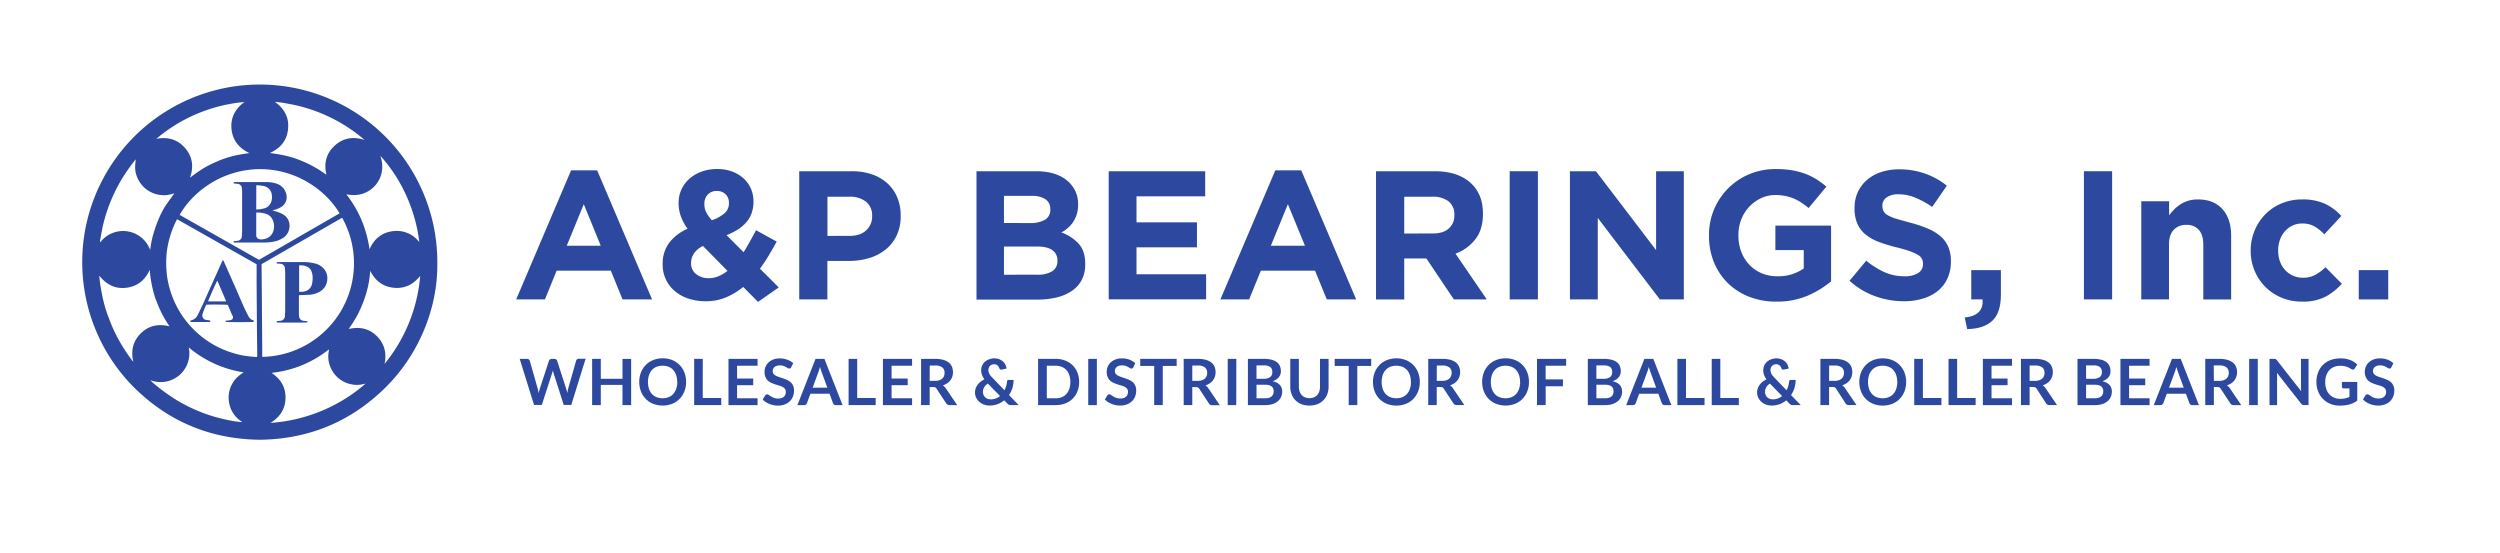
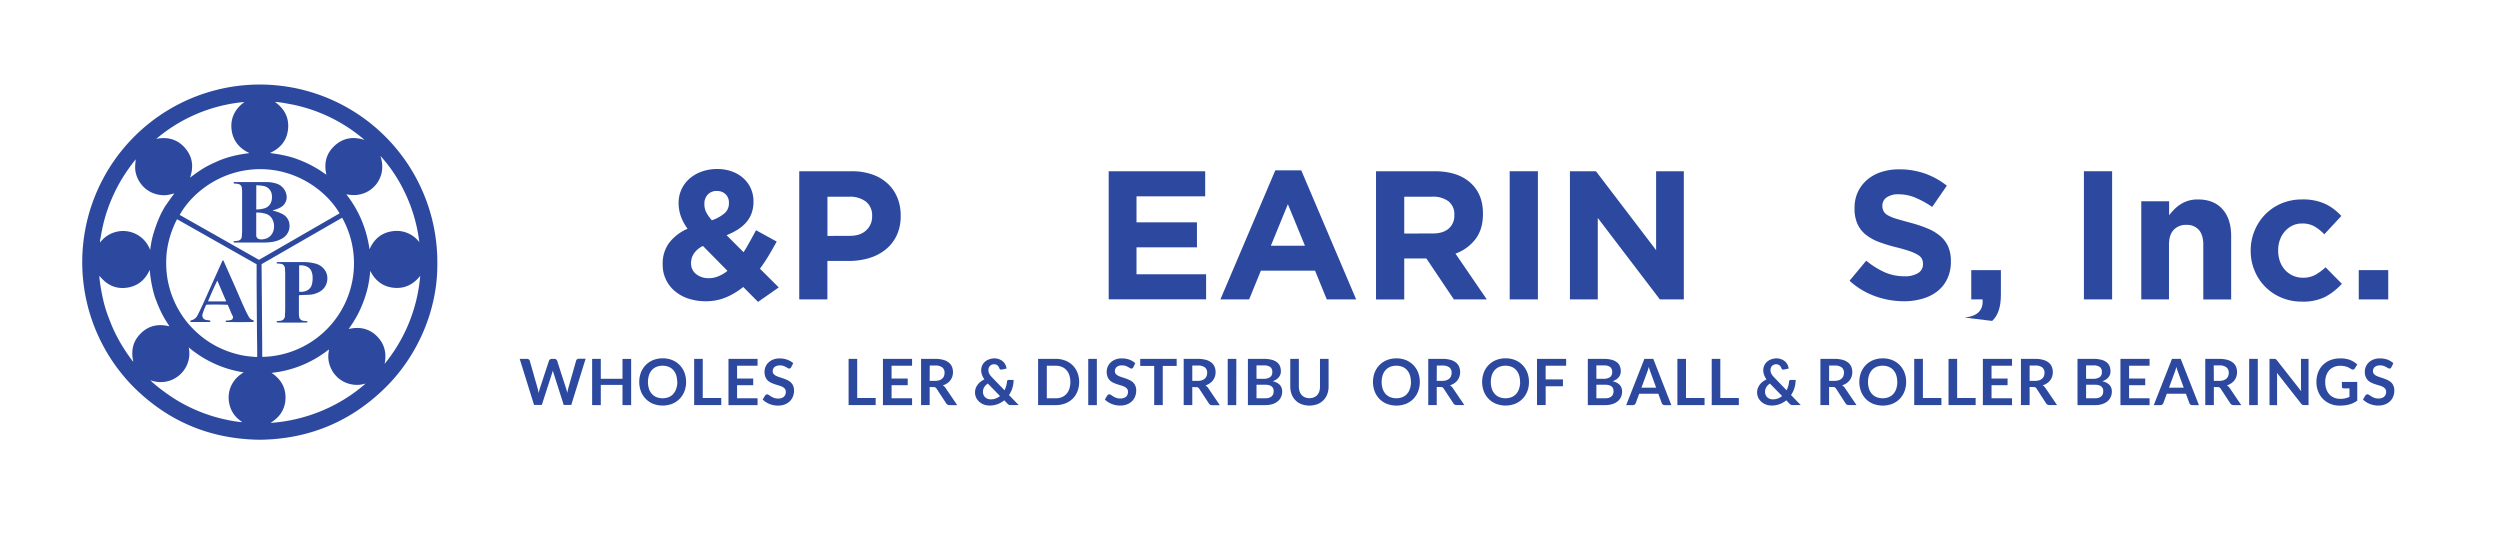
<svg xmlns="http://www.w3.org/2000/svg" id="Layer_1" data-name="Layer 1" viewBox="0 0 1122 248">
  <defs>
    <style>.cls-1{fill:#2c499f;}</style>
  </defs>
  <title>Artboard 1</title>
  <path class="cls-1" d="M196.27,118.77c.09,20-8.52,40.61-23.32,55.2-15.61,15.38-34.45,23.12-56.36,23.39-21.91-.27-40.77-8-56.36-23.4A79.61,79.61,0,0,1,46.33,80.08,79.73,79.73,0,0,1,116.6,37.94a79.72,79.72,0,0,1,79.67,80.83m-81.12-.18L79.47,98.39l-.3.55a43.38,43.38,0,0,0-3.63,10.17,35.85,35.85,0,0,0-.87,6.13,45.06,45.06,0,0,0,.38,9.19,42.34,42.34,0,0,0,6,16.11,40.36,40.36,0,0,0,4.45,5.85,47.12,47.12,0,0,0,3.79,3.68,41.46,41.46,0,0,0,8.34,5.59,43.39,43.39,0,0,0,9.14,3.38,34.09,34.09,0,0,0,5.12.9c.85.08,1.7.18,2.55.24a1.48,1.48,0,0,0,1-.09c0-.26,0-.52,0-.78,0-3.43-.08-6.86-.11-10.29q-.09-10.94-.16-21.88c0-2.6,0-5.2,0-7.79,0-.23,0-.47,0-.75m38.4-20.89L117.4,118.55c0,.32,0,.58,0,.84q.06,7,.12,13.94.09,11.26.17,22.52c0,1.26,0,2.53,0,3.79a5.18,5.18,0,0,0,.06.53A42,42,0,0,0,153.54,97.7m-1.15-1.95c-5.72-9.81-18.79-19.8-35.55-19.84-17,0-30.38,10.13-36.2,20.54l35.6,20.16L152.4,95.75m-30.49,71.62c4.11,2.77,6.34,6.45,6.23,11.33s-2.52,8.5-6.75,11.1a72.7,72.7,0,0,0,22.28-5.13A71.69,71.69,0,0,0,164,172.23l-.34,0a12.19,12.19,0,0,1-5.58.32,12.61,12.61,0,0,1-9.57-7.33,12.28,12.28,0,0,1-.91-7.79,3.44,3.44,0,0,0,0-.6,50.33,50.33,0,0,1-12,7.05,49.71,49.71,0,0,1-13.64,3.45M109.66,45.78A70.76,70.76,0,0,0,70.14,62.32c5-1,9.45.15,12.87,4.06s4,8.41,2.28,13.34c1.05-.77,2-1.51,3-2.2s2-1.36,3.05-2,2.16-1.21,3.26-1.76,2.19-1,3.31-1.51,2.25-.9,3.4-1.28,2.31-.71,3.49-1,2.41-.53,3.62-.74,2.35-.36,3.53-.53C107.3,66.56,104.44,63,103.91,58s1.57-9.16,5.75-12.18M67.49,170.63c1.65,1.91,7.69,6.5,12.4,9.31a72.17,72.17,0,0,0,13.93,6.33c6.08,2.06,13.38,3.26,14.93,3.16a14.21,14.21,0,0,1-2.95-2.48,12.44,12.44,0,0,1-2.08-3.22,13.77,13.77,0,0,1-1-3.68,12.57,12.57,0,0,1,.08-3.83,11.81,11.81,0,0,1,1.23-3.63,13.76,13.76,0,0,1,2.25-3.11,17.74,17.74,0,0,1,3.1-2.36A50,50,0,0,1,84.7,155.91a12.87,12.87,0,0,1-17.2,14.72m89.06-23c4.86-1.1,9.12-.2,12.58,3.24s4.46,7.69,3.45,12.46a71.85,71.85,0,0,0,16-39.53c-3,3.81-6.9,5.83-11.8,5.36s-8.36-3.1-10.63-7.61a54.93,54.93,0,0,1-1,7,50.24,50.24,0,0,1-2,6.69,51.65,51.65,0,0,1-2.86,6.37,57.78,57.78,0,0,1-3.8,6m-10-69.18c-1.2-5.08-.15-9.55,3.74-13.09s8.46-4.15,13.4-2.51c-.84-.73-1.68-1.42-2.54-2.1s-1.77-1.37-2.68-2a70.25,70.25,0,0,0-12.63-7.18,71.75,71.75,0,0,0-12.61-4.21c-1.92-.45-3.86-.78-5.8-1.13-1.05-.19-2.12-.3-3.17-.43a1,1,0,0,0-.69.06c4.17,3,6.28,7,5.76,12.1s-3.38,8.57-8.14,10.72c1.64.25,3.14.44,4.61.72s3,.62,4.43,1,2.9.91,4.31,1.46,2.81,1.16,4.17,1.83,2.69,1.42,4,2.21,2.54,1.67,3.84,2.53m19.39,33.36c2-4.52,5.4-7.37,10.29-8a12.68,12.68,0,0,1,12,4.9,70.89,70.89,0,0,0-7.46-24.24,66.34,66.34,0,0,0-10-14.47,16.57,16.57,0,0,1,.81,3.95,13.5,13.5,0,0,1-.34,4,12.73,12.73,0,0,1-1.6,3.72,12.59,12.59,0,0,1-2.63,3,12.81,12.81,0,0,1-3.49,2.05,13.71,13.71,0,0,1-3.95.86,18.69,18.69,0,0,1-4.11-.34,49.63,49.63,0,0,1,6.87,11.64,53,53,0,0,1,3.54,12.93m-98.48.61c.22-1.36.4-2.67.66-4s.59-2.64,1-3.94.8-2.54,1.26-3.78,1-2.52,1.55-3.75,1.18-2.39,1.84-3.55S75.16,91.1,75.92,90s1.54-2.13,2.33-3.21c-1.07.26-2.07.56-3.09.72a11.78,11.78,0,0,1-3.13,0,13.08,13.08,0,0,1-3-.71,12.6,12.6,0,0,1-5.09-3.45,13.42,13.42,0,0,1-1.8-2.57A13.09,13.09,0,0,1,61,77.87a10.85,10.85,0,0,1-.34-3.11c0-1,.15-2,.25-3.25l-.44.55a81.3,81.3,0,0,0-5,7A72.39,72.39,0,0,0,50.15,89.2a70.93,70.93,0,0,0-3.85,11.61c-.49,2.1-.86,4.23-1.24,6.36a3.26,3.26,0,0,0-.11,1.62,12.91,12.91,0,0,1,22.51,3.62M44.63,123.7a9.72,9.72,0,0,0,0,1.12c.17,1.34.32,2.69.55,4,.32,1.87.66,3.74,1.09,5.58a58,58,0,0,0,2.34,7.76c.73,1.91,1.46,3.82,2.31,5.67a68.42,68.42,0,0,0,4.25,7.91A74.67,74.67,0,0,0,59.49,162a2.66,2.66,0,0,0,.33.28c-1.14-5-.13-9.26,3.46-12.75s7.95-4.29,12.78-3.07c-.52-.81-1-1.56-1.49-2.33s-.93-1.55-1.36-2.34-.82-1.56-1.19-2.35-.75-1.65-1.09-2.48-.66-1.68-1-2.53-.59-1.71-.84-2.57-.46-1.74-.66-2.62-.36-1.72-.52-2.58-.28-1.78-.42-2.67-.11-1.78-.3-2.83c-2.16,4.67-5.63,7.42-10.59,8s-8.91-1.48-12-5.43" />
  <path class="cls-1" d="M94.36,143.89v.63H85.46v-.61c.47-.18.95-.32,1.39-.53a4.27,4.27,0,0,0,1.9-2.07q1.15-2.25,2.21-4.55c1.16-2.53,2.27-5.07,3.41-7.61l5.2-11.58c.11-.24.23-.47.32-.67.33-.1.42.09.51.3l1.06,2.41,4,9c1.53,3.48,3,7,4.6,10.44.45,1,1,2,1.53,3a3.21,3.21,0,0,0,2,1.67,1.78,1.78,0,0,1,.27.14v.61c-.57.12-11.78.14-12.56,0l0-.53a1,1,0,0,1,.23-.07,5.91,5.91,0,0,0,2-.24,1.21,1.21,0,0,0,.95-1.68A6.37,6.37,0,0,0,104,141c-.59-1.4-1.18-2.8-1.76-4.17-.58-.15-8.1-.2-9.68-.07-.28.61-.59,1.24-.85,1.9a19.1,19.1,0,0,0-.79,2.28,2,2,0,0,0,1.69,2.66c.35.07.71.09,1.06.15l.7.11m7.17-8.58-4-9.33c-.4.54-4,8.64-4.16,9.33Z" />
  <path class="cls-1" d="M124.2,118.28v-.61c.2,0,.38-.05.56-.05,3.67,0,7.34,0,11,0a21.18,21.18,0,0,1,5.79.67,7.46,7.46,0,0,1,4.56,3.42,6.34,6.34,0,0,1,.79,3.56,6.83,6.83,0,0,1-1.26,3.72,6.64,6.64,0,0,1-2.48,2.1,10.48,10.48,0,0,1-4.43,1.2l-3.78.15-.74,0a5.68,5.68,0,0,0-.06.6c0,2.55,0,5.1,0,7.65a11.39,11.39,0,0,0,.14,1.63,2.19,2.19,0,0,0,2,1.68l1.66.17v.53c-.55.11-12.71.15-13.71,0l-.07-.52a.9.9,0,0,1,.22-.09c.52,0,1-.08,1.56-.14a2.19,2.19,0,0,0,1.93-2c0-1,.11-2.09.11-3.14q0-7.86,0-15.72c0-.9-.06-1.81-.12-2.71a2.08,2.08,0,0,0-2-2c-.51-.08-1-.09-1.62-.13m10,.9v.7q0,5.49,0,11s0,0,0,.06l0,0a6,6,0,0,0,2.67-.2,4.25,4.25,0,0,0,3.11-3.28,11.89,11.89,0,0,0,.27-3.18,7.14,7.14,0,0,0-.47-2.36,3.79,3.79,0,0,0-1.63-2,6.43,6.43,0,0,0-4.08-.75" />
  <path class="cls-1" d="M104.9,108.83c0-.25,0-.4,0-.63.27,0,.53,0,.78,0A9.78,9.78,0,0,0,107,108a2.06,2.06,0,0,0,1.54-1.77c0-.83.12-1.66.12-2.49q0-8.86,0-17.73a13.81,13.81,0,0,0-.14-1.78,2,2,0,0,0-1.77-1.7c-.61-.09-1.22-.13-1.87-.19v-.55s.09-.07.12-.07l1.14,0c4.41,0,8.82,0,13.22,0a15.09,15.09,0,0,1,4.64.65,6.55,6.55,0,0,1,4.49,4.76,5.22,5.22,0,0,1-2.68,6,12,12,0,0,1-2.5,1c-.29.08-.58.19-1,.35l.84.24A14.94,14.94,0,0,1,127,96.2a5.72,5.72,0,0,1,2.88,4.2,6.45,6.45,0,0,1-3.22,6.62,12.54,12.54,0,0,1-4.41,1.54,23.09,23.09,0,0,1-4,.28H104.9ZM115,95.39c0,.26,0,.43,0,.59q0,4.64,0,9.29a2.72,2.72,0,0,0,0,.5,1.75,1.75,0,0,0,1.28,1.55,4.61,4.61,0,0,0,2.12,0,5.21,5.21,0,0,0,4.37-4,6.72,6.72,0,0,0-.32-4.46,5,5,0,0,0-2.59-2.72,13.15,13.15,0,0,0-4.82-.75M115,94a12.82,12.82,0,0,0,3.87-.56,4.52,4.52,0,0,0,2.93-3.08A6.58,6.58,0,0,0,122,87.5a4.52,4.52,0,0,0-3.58-4,20.49,20.49,0,0,0-2.89-.34,2.68,2.68,0,0,0-.5,0Z" />
-   <path class="cls-1" d="M256.31,76.44H268l24.65,57.94H279.4l-5.26-12.9H249.82l-5.26,12.9h-12.9Zm13.31,33.86L262,91.64l-7.64,18.65Z" />
  <path class="cls-1" d="M333.56,128.79a31.91,31.91,0,0,1-7.68,4.64,23.16,23.16,0,0,1-9.16,1.77,24.55,24.55,0,0,1-7.64-1.15,18.07,18.07,0,0,1-6.12-3.33,15.29,15.29,0,0,1-5.55-12.12v-.16a15.42,15.42,0,0,1,2.88-9.41,20.61,20.61,0,0,1,8.3-6.37,21.89,21.89,0,0,1-3.08-5.75,17.82,17.82,0,0,1-.95-5.75V91a14.36,14.36,0,0,1,1.15-5.67,14.18,14.18,0,0,1,3.37-4.81,16.78,16.78,0,0,1,5.46-3.37A20.26,20.26,0,0,1,322,75.86,18.85,18.85,0,0,1,328.63,77a15.38,15.38,0,0,1,5.09,3.08,13.66,13.66,0,0,1,3.29,4.6,14,14,0,0,1,1.15,5.67v.16a15,15,0,0,1-.86,5.22,12.92,12.92,0,0,1-2.47,4.15,17.54,17.54,0,0,1-3.82,3.2,29.37,29.37,0,0,1-4.93,2.47l7.64,7.64q1.4-2.22,2.79-4.73t2.79-5.14l9.29,5.1q-1.65,3-3.53,6.16t-4,6L349.5,129l-9.29,6.49Zm-15.37-3.94a11,11,0,0,0,4.23-.86,17,17,0,0,0,4.07-2.42l-11-11.18a10.14,10.14,0,0,0-4.11,3.45,7.64,7.64,0,0,0-1.23,4.11v.16A6,6,0,0,0,312.4,123,8.85,8.85,0,0,0,318.19,124.84Zm1.31-26a17.42,17.42,0,0,0,5.71-3.16,5.81,5.81,0,0,0,1.93-4.48v-.16a5.12,5.12,0,0,0-1.52-3.9,5.46,5.46,0,0,0-3.9-1.44,5.34,5.34,0,0,0-4.07,1.6,5.89,5.89,0,0,0-1.52,4.23v.16a7.85,7.85,0,0,0,.78,3.49A17.2,17.2,0,0,0,319.5,98.87Z" />
  <path class="cls-1" d="M358.7,76.85h23.5a27.66,27.66,0,0,1,9.25,1.44,19.62,19.62,0,0,1,6.9,4.07,17.78,17.78,0,0,1,4.36,6.29,20.89,20.89,0,0,1,1.52,8.09v.16a20.17,20.17,0,0,1-1.81,8.79,17.94,17.94,0,0,1-5,6.33,21.54,21.54,0,0,1-7.4,3.82,31.33,31.33,0,0,1-9.08,1.27h-9.61v17.26H358.7Zm22.68,29q4.77,0,7.4-2.51a8.23,8.23,0,0,0,2.63-6.2V97a7.85,7.85,0,0,0-2.75-6.49,11.66,11.66,0,0,0-7.52-2.22h-9.78v17.59Z" />
-   <path class="cls-1" d="M438.25,76.85h26.66q9.93,0,15,5.1a13.29,13.29,0,0,1,3.94,9.78v.16a14.13,14.13,0,0,1-.61,4.36,13.57,13.57,0,0,1-1.63,3.41,13,13,0,0,1-2.37,2.67,15.92,15.92,0,0,1-2.9,2,19.41,19.41,0,0,1,7.85,5.14q2.86,3.25,2.86,9v.16a14.93,14.93,0,0,1-1.52,6.9,13.41,13.41,0,0,1-4.35,4.93,20.37,20.37,0,0,1-6.81,3,36.68,36.68,0,0,1-8.82,1H438.25Zm24,23.26a13.19,13.19,0,0,0,6.66-1.44A5,5,0,0,0,471.37,94v-.16a5.07,5.07,0,0,0-2.14-4.4,10.56,10.56,0,0,0-6.16-1.52H450.58v12.16Zm3.37,23.17a12.16,12.16,0,0,0,6.57-1.52,5.21,5.21,0,0,0,2.38-4.73v-.16a5.43,5.43,0,0,0-2.22-4.56q-2.22-1.68-7.15-1.68H450.58v12.66Z" />
  <path class="cls-1" d="M497.58,76.85h43.31V88.11H510.07V99.78h27.12V111H510.07v12.08H541.3v11.26H497.58Z" />
  <path class="cls-1" d="M572.36,76.44H584l24.65,57.94H595.46l-5.26-12.9H565.87l-5.26,12.9h-12.9Zm13.31,33.86L578,91.64l-7.64,18.65Z" />
  <path class="cls-1" d="M617.56,76.85h26.3q10.93,0,16.76,5.83,4.93,4.93,4.93,13.15V96q0,7-3.41,11.38a19.75,19.75,0,0,1-8.92,6.45l14.05,20.54H652.49L640.16,116h-9.94v18.41H617.56ZM643,104.79q4.68,0,7.19-2.22a7.51,7.51,0,0,0,2.51-5.92v-.16a7.34,7.34,0,0,0-2.63-6.16,11.62,11.62,0,0,0-7.31-2.05H630.22v16.52Z" />
  <path class="cls-1" d="M677.55,76.85h12.66v57.52H677.55Z" />
  <path class="cls-1" d="M704.59,76.85h11.67l27,35.42V76.85H755.7v57.52H744.94L717.08,97.81v36.57H704.59Z" />
-   <path class="cls-1" d="M797.2,135.36a32.82,32.82,0,0,1-12.29-2.22,28.33,28.33,0,0,1-9.53-6.16,27.84,27.84,0,0,1-6.2-9.37A31,31,0,0,1,767,105.78v-.16A29.41,29.41,0,0,1,785,78.21a30.55,30.55,0,0,1,12.08-2.34,42.4,42.4,0,0,1,7,.53A33.61,33.61,0,0,1,810,77.92a27.44,27.44,0,0,1,5.09,2.47,38.07,38.07,0,0,1,4.6,3.37l-8,9.61a32.28,32.28,0,0,0-3.29-2.47A21.6,21.6,0,0,0,805,89.09a20.18,20.18,0,0,0-3.82-1.15,23.14,23.14,0,0,0-4.52-.41A14.7,14.7,0,0,0,790.26,89,17.39,17.39,0,0,0,785,92.85a17.74,17.74,0,0,0-3.53,5.68,18.89,18.89,0,0,0-1.27,7v.16a20.24,20.24,0,0,0,1.27,7.29,17.29,17.29,0,0,0,3.62,5.81,16.46,16.46,0,0,0,5.51,3.83,17.61,17.61,0,0,0,7,1.36,19.92,19.92,0,0,0,11.92-3.48v-8.28H796.79V101.26h25v25a42.08,42.08,0,0,1-10.56,6.45A34.76,34.76,0,0,1,797.2,135.36Z" />
  <path class="cls-1" d="M854.48,135.2a38.08,38.08,0,0,1-12.9-2.26,34.13,34.13,0,0,1-11.5-6.94l7.48-9a37.58,37.58,0,0,0,8.09,5.1,21.64,21.64,0,0,0,9.08,1.89,11,11,0,0,0,6.12-1.44,4.53,4.53,0,0,0,2.18-4v-.16a5,5,0,0,0-.45-2.18,4.59,4.59,0,0,0-1.73-1.77,18.22,18.22,0,0,0-3.54-1.64q-2.27-.82-5.89-1.73a71.75,71.75,0,0,1-7.91-2.38,22.24,22.24,0,0,1-6-3.25,13.11,13.11,0,0,1-3.83-4.81,16.69,16.69,0,0,1-1.36-7.15v-.16a16.68,16.68,0,0,1,1.47-7.11,16.18,16.18,0,0,1,4.12-5.46,18.53,18.53,0,0,1,6.34-3.53A25.47,25.47,0,0,1,852.34,76,34.42,34.42,0,0,1,864,77.92a33.75,33.75,0,0,1,9.74,5.42l-6.57,9.53a41.78,41.78,0,0,0-7.56-4.15,19.33,19.33,0,0,0-7.4-1.52,9,9,0,0,0-5.55,1.44,4.37,4.37,0,0,0-1.85,3.57v.16a5.17,5.17,0,0,0,.54,2.42,4.83,4.83,0,0,0,1.94,1.85,18.2,18.2,0,0,0,3.83,1.56q2.43.74,6.14,1.73a59.16,59.16,0,0,1,7.79,2.59,21.78,21.78,0,0,1,5.77,3.45,13.18,13.18,0,0,1,3.54,4.73,16,16,0,0,1,1.2,6.49v.16A17.8,17.8,0,0,1,874,125a15.59,15.59,0,0,1-4.33,5.59A19.46,19.46,0,0,1,863,134,28.79,28.79,0,0,1,854.48,135.2Z" />
-   <path class="cls-1" d="M881.76,142.51q8.67-.91,8-8.14h-5.06V121.23H898v11.09q0,8.14-3.92,11.71t-11.2,3.66Z" />
+   <path class="cls-1" d="M881.76,142.51q8.67-.91,8-8.14h-5.06V121.23H898v11.09q0,8.14-3.92,11.71Z" />
  <path class="cls-1" d="M935.26,76.85h12.66v57.52H935.26Z" />
  <path class="cls-1" d="M961,90.33h12.49v6.3a26.86,26.86,0,0,1,2.34-2.69,16.32,16.32,0,0,1,2.84-2.28,14.06,14.06,0,0,1,3.45-1.57,14.56,14.56,0,0,1,4.27-.58q7.15,0,11.05,4.36t3.9,12v28.52H988.84V109.86q0-4.43-2-6.68a7,7,0,0,0-5.59-2.25,7.42,7.42,0,0,0-5.71,2.25q-2.1,2.25-2.1,6.68v24.51H961Z" />
  <path class="cls-1" d="M1033,135.36a23.07,23.07,0,0,1-9.16-1.81,22.13,22.13,0,0,1-12-12.12,22.78,22.78,0,0,1-1.73-8.83v-.16a23.08,23.08,0,0,1,1.73-8.88,22.85,22.85,0,0,1,4.77-7.31,22.19,22.19,0,0,1,7.27-4.93,23.51,23.51,0,0,1,9.33-1.81,23.91,23.91,0,0,1,10.35,2,23.26,23.26,0,0,1,7.23,5.42l-7.64,8.22a20.46,20.46,0,0,0-4.4-3.53,11.06,11.06,0,0,0-5.63-1.31,9.68,9.68,0,0,0-4.31.95,10.67,10.67,0,0,0-3.37,2.59,11.78,11.78,0,0,0-2.22,3.82,13.63,13.63,0,0,0-.78,4.64v.16a14.23,14.23,0,0,0,.78,4.77,11.32,11.32,0,0,0,2.26,3.86,10.71,10.71,0,0,0,3.53,2.59,10.87,10.87,0,0,0,4.6.95,11.26,11.26,0,0,0,5.46-1.27,23.06,23.06,0,0,0,4.64-3.41l7.31,7.4a28.11,28.11,0,0,1-7.31,5.79A22.09,22.09,0,0,1,1033,135.36Z" />
  <path class="cls-1" d="M1058.61,121.23h13.23v13.15h-13.23Z" />
  <path class="cls-1" d="M233.24,161.06h3.24a1.42,1.42,0,0,1,.84.24,1.14,1.14,0,0,1,.45.64l3.53,12.41q.13.46.24,1t.21,1.14q.11-.6.25-1.14t.29-1l4.07-12.41a1.36,1.36,0,0,1,.45-.6,1.27,1.27,0,0,1,.83-.27h1.13a1.39,1.39,0,0,1,.83.24,1.22,1.22,0,0,1,.46.64l4,12.41a16.57,16.57,0,0,1,.54,2c.07-.37.14-.73.21-1.08s.15-.67.22-1l3.53-12.41a1.16,1.16,0,0,1,.44-.62,1.34,1.34,0,0,1,.83-.26h3l-6.44,20.74H253l-4.53-14.17-.18-.59q-.09-.32-.18-.67-.09.36-.18.67l-.18.59-4.58,14.17h-3.49Z" />
  <path class="cls-1" d="M283.26,181.81h-3.89v-9.07h-9.73v9.07h-3.89V161.06h3.89V170h9.73v-8.92h3.89Z" />
  <path class="cls-1" d="M307.92,171.44a11.5,11.5,0,0,1-.76,4.22A10,10,0,0,1,305,179a9.68,9.68,0,0,1-3.31,2.22,12,12,0,0,1-8.59,0A9.73,9.73,0,0,1,289.8,179a9.94,9.94,0,0,1-2.15-3.36,12.12,12.12,0,0,1,0-8.45,9.94,9.94,0,0,1,2.15-3.36,9.73,9.73,0,0,1,3.33-2.22,11.24,11.24,0,0,1,4.3-.8,11.08,11.08,0,0,1,4.29.8,9.82,9.82,0,0,1,3.31,2.22,9.94,9.94,0,0,1,2.14,3.36A11.5,11.5,0,0,1,307.92,171.44Zm-4,0a9.66,9.66,0,0,0-.45-3.06,6.48,6.48,0,0,0-1.3-2.3,5.59,5.59,0,0,0-2.06-1.45,7.71,7.71,0,0,0-5.47,0,5.64,5.64,0,0,0-2.07,1.45,6.49,6.49,0,0,0-1.31,2.3,10.45,10.45,0,0,0,0,6.13,6.42,6.42,0,0,0,1.31,2.29,5.66,5.66,0,0,0,2.07,1.44,7.71,7.71,0,0,0,5.47,0,5.61,5.61,0,0,0,2.06-1.44,6.41,6.41,0,0,0,1.3-2.29A9.66,9.66,0,0,0,304,171.44Z" />
  <path class="cls-1" d="M315.39,178.62h8.31v3.18H311.54V161.06h3.86Z" />
  <path class="cls-1" d="M340,161.06v3.07h-9.2v5.75h7.24v3h-7.24v5.87H340v3.08H326.94V161.06Z" />
  <path class="cls-1" d="M355.06,164.84a1.07,1.07,0,0,1-.37.44.92.92,0,0,1-.5.13,1.26,1.26,0,0,1-.65-.22l-.85-.49a6.94,6.94,0,0,0-1.14-.5A4.79,4.79,0,0,0,350,164a4.54,4.54,0,0,0-1.4.19,3,3,0,0,0-1,.54,2.15,2.15,0,0,0-.61.83,2.71,2.71,0,0,0-.2,1.05,1.83,1.83,0,0,0,.41,1.22,3.42,3.42,0,0,0,1.08.83,10.06,10.06,0,0,0,1.54.62l1.76.58a16.82,16.82,0,0,1,1.76.72,6.09,6.09,0,0,1,1.53,1,4.67,4.67,0,0,1,1.08,1.53,5.3,5.3,0,0,1,.41,2.2,7.15,7.15,0,0,1-.48,2.63,6.06,6.06,0,0,1-1.41,2.14,6.61,6.61,0,0,1-2.26,1.43,8.32,8.32,0,0,1-3.06.52,9.87,9.87,0,0,1-2-.19,10.24,10.24,0,0,1-1.84-.55,9.55,9.55,0,0,1-1.65-.86,8.12,8.12,0,0,1-1.37-1.12l1.12-1.85a1.42,1.42,0,0,1,.38-.34.93.93,0,0,1,.49-.14,1.37,1.37,0,0,1,.77.29q.42.29,1,.65a7.48,7.48,0,0,0,1.33.65,5.15,5.15,0,0,0,1.84.29,3.78,3.78,0,0,0,2.55-.78,2.81,2.81,0,0,0,.9-2.25,2.08,2.08,0,0,0-.41-1.33,3.3,3.3,0,0,0-1.08-.87,8.11,8.11,0,0,0-1.53-.6q-.86-.24-1.75-.53a15.12,15.12,0,0,1-1.75-.69,5.67,5.67,0,0,1-1.54-1,4.77,4.77,0,0,1-1.08-1.61,6.15,6.15,0,0,1-.41-2.39,5.71,5.71,0,0,1,1.77-4.12,6.53,6.53,0,0,1,2.13-1.33,7.77,7.77,0,0,1,2.88-.5,9.67,9.67,0,0,1,3.39.57A7.65,7.65,0,0,1,356,163Z" />
-   <path class="cls-1" d="M378.14,181.81h-3a1.3,1.3,0,0,1-.82-.25,1.42,1.42,0,0,1-.47-.62l-1.55-4.23h-8.59l-1.55,4.23a1.36,1.36,0,0,1-.45.6,1.27,1.27,0,0,1-.83.27h-3L366,161.06H370ZM364.71,174h6.61l-2.52-6.9q-.17-.46-.38-1.08t-.41-1.36c-.13.49-.27.94-.39,1.36s-.26.79-.38,1.1Z" />
  <path class="cls-1" d="M384.71,178.62H393v3.18H380.85V161.06h3.86Z" />
  <path class="cls-1" d="M409.34,161.06v3.07h-9.2v5.75h7.24v3h-7.24v5.87h9.2v3.08H396.26V161.06Z" />
  <path class="cls-1" d="M417.24,173.7v8.1h-3.86V161.06h6.33a13.24,13.24,0,0,1,3.64.44,7,7,0,0,1,2.48,1.23,4.74,4.74,0,0,1,1.42,1.89,6.6,6.6,0,0,1,.14,4.4,5.72,5.72,0,0,1-.89,1.69,6,6,0,0,1-1.43,1.33,7.55,7.55,0,0,1-1.94.92,3.82,3.82,0,0,1,1.26,1.19l5.19,7.66h-3.47a1.68,1.68,0,0,1-.85-.2,1.74,1.74,0,0,1-.6-.57l-4.36-6.64a1.53,1.53,0,0,0-.54-.53,1.88,1.88,0,0,0-.87-.16Zm0-2.77h2.41a6,6,0,0,0,1.9-.27,3.68,3.68,0,0,0,1.33-.75,3,3,0,0,0,.78-1.14,3.94,3.94,0,0,0,.26-1.45,3,3,0,0,0-1-2.42,5,5,0,0,0-3.18-.85h-2.47Z" />
  <path class="cls-1" d="M446.15,160.83a6.19,6.19,0,0,1,2.26.39,5.43,5.43,0,0,1,1.71,1,4.92,4.92,0,0,1,1.12,1.48,4.74,4.74,0,0,1,.48,1.72l-2.25.47h-.19a.74.74,0,0,1-.44-.14.91.91,0,0,1-.31-.42,3.82,3.82,0,0,0-.33-.71,2.44,2.44,0,0,0-.49-.59,2.27,2.27,0,0,0-.67-.4,2.44,2.44,0,0,0-.89-.15,2.65,2.65,0,0,0-1.08.21,2.42,2.42,0,0,0-.8.56,2.4,2.4,0,0,0-.5.82,2.81,2.81,0,0,0-.17,1,3.65,3.65,0,0,0,.09.83,3.61,3.61,0,0,0,.29.8,5.2,5.2,0,0,0,.52.82,10.26,10.26,0,0,0,.8.91l5.51,5.72a10.08,10.08,0,0,0,.76-1.91,10.58,10.58,0,0,0,.37-2,.86.86,0,0,1,.22-.53.67.67,0,0,1,.52-.2h2.22a12.54,12.54,0,0,1-.54,3.62,11.71,11.71,0,0,1-1.52,3.17l4.35,4.5h-3.47a3.66,3.66,0,0,1-.48,0,1.56,1.56,0,0,1-.39-.11,1.63,1.63,0,0,1-.36-.21,2.72,2.72,0,0,1-.36-.33l-1.43-1.48a10.88,10.88,0,0,1-3.06,1.75A10.32,10.32,0,0,1,444,182a7,7,0,0,1-2.35-.41,6.46,6.46,0,0,1-2.05-1.18,6,6,0,0,1-1.46-1.87,5.43,5.43,0,0,1-.55-2.47,5.31,5.31,0,0,1,.32-1.83,6.21,6.21,0,0,1,.88-1.61,7.25,7.25,0,0,1,1.33-1.35,8.73,8.73,0,0,1,1.69-1,8.4,8.4,0,0,1-1.11-2.1,6.27,6.27,0,0,1-.35-2,5.37,5.37,0,0,1,.39-2,4.81,4.81,0,0,1,1.15-1.69,5.54,5.54,0,0,1,1.84-1.14A6.77,6.77,0,0,1,446.15,160.83Zm-5,15a3.55,3.55,0,0,0,.27,1.42,3.11,3.11,0,0,0,.75,1.07,3.36,3.36,0,0,0,1.1.67,3.72,3.72,0,0,0,1.33.24,6.43,6.43,0,0,0,2.3-.39,6.81,6.81,0,0,0,1.9-1.1l-5.45-5.59a4.94,4.94,0,0,0-1.67,1.68A4,4,0,0,0,441.16,175.81Z" />
  <path class="cls-1" d="M484.32,171.44a11.21,11.21,0,0,1-.76,4.19,9.4,9.4,0,0,1-5.45,5.42,11.63,11.63,0,0,1-4.29.76H465.9V161.06h7.92a11.55,11.55,0,0,1,4.29.77,9.7,9.7,0,0,1,3.31,2.14,9.55,9.55,0,0,1,2.14,3.28A11.22,11.22,0,0,1,484.32,171.44Zm-3.95,0a9.52,9.52,0,0,0-.46-3.06,6.5,6.5,0,0,0-1.31-2.29,5.64,5.64,0,0,0-2.06-1.44,7.08,7.08,0,0,0-2.73-.5h-4v14.6h4a7.08,7.08,0,0,0,2.73-.5,5.61,5.61,0,0,0,2.06-1.44,6.49,6.49,0,0,0,1.31-2.29A9.52,9.52,0,0,0,480.38,171.44Z" />
  <path class="cls-1" d="M492.27,181.81h-3.87V161.06h3.87Z" />
  <path class="cls-1" d="M508.62,164.84a1.07,1.07,0,0,1-.37.44.92.92,0,0,1-.5.13,1.26,1.26,0,0,1-.65-.22l-.85-.49a6.94,6.94,0,0,0-1.14-.5,4.79,4.79,0,0,0-1.54-.22,4.54,4.54,0,0,0-1.4.19,3,3,0,0,0-1,.54,2.15,2.15,0,0,0-.61.83,2.71,2.71,0,0,0-.2,1.05,1.83,1.83,0,0,0,.41,1.22,3.42,3.42,0,0,0,1.08.83,10.06,10.06,0,0,0,1.54.62l1.76.58a16.82,16.82,0,0,1,1.76.72,6.09,6.09,0,0,1,1.53,1,4.67,4.67,0,0,1,1.08,1.53,5.3,5.3,0,0,1,.41,2.2,7.15,7.15,0,0,1-.48,2.63,6.06,6.06,0,0,1-1.41,2.14,6.61,6.61,0,0,1-2.26,1.43,8.32,8.32,0,0,1-3.06.52,9.87,9.87,0,0,1-2-.19,10.24,10.24,0,0,1-1.84-.55,9.55,9.55,0,0,1-1.65-.86,8.12,8.12,0,0,1-1.37-1.12l1.12-1.85a1.42,1.42,0,0,1,.38-.34.93.93,0,0,1,.49-.14,1.37,1.37,0,0,1,.77.29q.42.29,1,.65a7.48,7.48,0,0,0,1.33.65,5.15,5.15,0,0,0,1.84.29,3.78,3.78,0,0,0,2.55-.78,2.81,2.81,0,0,0,.9-2.25,2.08,2.08,0,0,0-.41-1.33,3.3,3.3,0,0,0-1.08-.87,8.11,8.11,0,0,0-1.53-.6q-.86-.24-1.75-.53a15.12,15.12,0,0,1-1.75-.69,5.67,5.67,0,0,1-1.54-1,4.77,4.77,0,0,1-1.08-1.61,6.15,6.15,0,0,1-.41-2.39,5.71,5.71,0,0,1,1.77-4.12,6.53,6.53,0,0,1,2.13-1.33,7.77,7.77,0,0,1,2.88-.5,9.67,9.67,0,0,1,3.39.57,7.65,7.65,0,0,1,2.64,1.61Z" />
  <path class="cls-1" d="M528.09,161.06v3.17h-6.24v17.57H518V164.23h-6.27v-3.17Z" />
  <path class="cls-1" d="M535.1,173.7v8.1h-3.86V161.06h6.33a13.25,13.25,0,0,1,3.64.44,6.94,6.94,0,0,1,2.48,1.23,4.73,4.73,0,0,1,1.42,1.89,6.6,6.6,0,0,1,.14,4.4,5.72,5.72,0,0,1-.89,1.69,6,6,0,0,1-1.43,1.33A7.53,7.53,0,0,1,541,173a3.83,3.83,0,0,1,1.26,1.19l5.19,7.66H544a1.69,1.69,0,0,1-.85-.2,1.73,1.73,0,0,1-.59-.57l-4.36-6.64a1.53,1.53,0,0,0-.54-.53,1.88,1.88,0,0,0-.87-.16Zm0-2.77h2.41a5.94,5.94,0,0,0,1.9-.27,3.68,3.68,0,0,0,1.33-.75,3,3,0,0,0,.78-1.14,4,4,0,0,0,.26-1.45,3,3,0,0,0-1-2.42,5,5,0,0,0-3.18-.85H535.1Z" />
  <path class="cls-1" d="M554.83,181.81H551V161.06h3.87Z" />
  <path class="cls-1" d="M560.06,181.81V161.06h7.16a13.54,13.54,0,0,1,3.48.39,6.63,6.63,0,0,1,2.37,1.1,4.3,4.3,0,0,1,1.36,1.74,5.86,5.86,0,0,1,.43,2.3,4.53,4.53,0,0,1-.21,1.4,4.07,4.07,0,0,1-.67,1.25,5,5,0,0,1-1.15,1.05,6.91,6.91,0,0,1-1.66.8q4.27,1,4.28,4.62a5.88,5.88,0,0,1-.5,2.44,5.37,5.37,0,0,1-1.46,1.93,7,7,0,0,1-2.37,1.27,10.35,10.35,0,0,1-3.21.46ZM563.92,170H567a5.17,5.17,0,0,0,3-.72,2.59,2.59,0,0,0,1-2.28,2.7,2.7,0,0,0-.92-2.31,4.8,4.8,0,0,0-2.87-.69h-3.3Zm0,2.67v6.08h3.92a5.42,5.42,0,0,0,1.8-.26,3.13,3.13,0,0,0,1.16-.69,2.53,2.53,0,0,0,.63-1,3.79,3.79,0,0,0,.19-1.22,3.24,3.24,0,0,0-.21-1.21,2.27,2.27,0,0,0-.67-.92,3.15,3.15,0,0,0-1.18-.58,6.51,6.51,0,0,0-1.74-.2Z" />
  <path class="cls-1" d="M587.67,178.69a5.09,5.09,0,0,0,2-.37,4.16,4.16,0,0,0,1.49-1,4.58,4.58,0,0,0,.93-1.63,6.75,6.75,0,0,0,.32-2.15V161.06h3.86v12.42a9.59,9.59,0,0,1-.59,3.42,7.62,7.62,0,0,1-4.43,4.49,10.39,10.39,0,0,1-7.17,0,7.6,7.6,0,0,1-4.41-4.49,9.57,9.57,0,0,1-.6-3.42V161.06h3.86v12.41a6.75,6.75,0,0,0,.32,2.15,4.71,4.71,0,0,0,.92,1.64,4.06,4.06,0,0,0,1.49,1.05A5.09,5.09,0,0,0,587.67,178.69Z" />
-   <path class="cls-1" d="M615.4,161.06v3.17h-6.24v17.57h-3.86V164.23H599v-3.17Z" />
  <path class="cls-1" d="M637.21,171.44a11.5,11.5,0,0,1-.76,4.22,10,10,0,0,1-2.14,3.36,9.69,9.69,0,0,1-3.31,2.22,12,12,0,0,1-8.58,0,9.74,9.74,0,0,1-3.33-2.22,9.94,9.94,0,0,1-2.14-3.36,12.11,12.11,0,0,1,0-8.45,10,10,0,0,1,2.14-3.36,9.74,9.74,0,0,1,3.33-2.22,11.24,11.24,0,0,1,4.3-.8,11.08,11.08,0,0,1,4.29.8,9.83,9.83,0,0,1,3.31,2.22,9.94,9.94,0,0,1,2.14,3.36A11.5,11.5,0,0,1,637.21,171.44Zm-4,0a9.68,9.68,0,0,0-.45-3.06,6.48,6.48,0,0,0-1.3-2.3,5.58,5.58,0,0,0-2.06-1.45,7.71,7.71,0,0,0-5.47,0,5.63,5.63,0,0,0-2.07,1.45,6.49,6.49,0,0,0-1.31,2.3,10.45,10.45,0,0,0,0,6.13,6.42,6.42,0,0,0,1.31,2.29,5.66,5.66,0,0,0,2.07,1.44,7.71,7.71,0,0,0,5.47,0,5.61,5.61,0,0,0,2.06-1.44,6.41,6.41,0,0,0,1.3-2.29A9.67,9.67,0,0,0,633.25,171.44Z" />
  <path class="cls-1" d="M644.81,173.7v8.1H641V161.06h6.33a13.25,13.25,0,0,1,3.64.44,6.94,6.94,0,0,1,2.48,1.23,4.73,4.73,0,0,1,1.42,1.89A6.6,6.6,0,0,1,655,169a5.72,5.72,0,0,1-.89,1.69,6,6,0,0,1-1.43,1.33,7.53,7.53,0,0,1-1.94.92,3.83,3.83,0,0,1,1.26,1.19l5.19,7.66h-3.47a1.69,1.69,0,0,1-.85-.2,1.73,1.73,0,0,1-.59-.57l-4.36-6.64a1.53,1.53,0,0,0-.54-.53,1.88,1.88,0,0,0-.87-.16Zm0-2.77h2.41a5.94,5.94,0,0,0,1.9-.27,3.68,3.68,0,0,0,1.33-.75,3,3,0,0,0,.78-1.14,4,4,0,0,0,.26-1.45,3,3,0,0,0-1-2.42,5,5,0,0,0-3.18-.85h-2.47Z" />
  <path class="cls-1" d="M686.2,171.44a11.5,11.5,0,0,1-.76,4.22A10,10,0,0,1,683.3,179a9.69,9.69,0,0,1-3.31,2.22,12,12,0,0,1-8.58,0,9.74,9.74,0,0,1-3.33-2.22,9.94,9.94,0,0,1-2.14-3.36,12.11,12.11,0,0,1,0-8.45,10,10,0,0,1,2.14-3.36,9.74,9.74,0,0,1,3.33-2.22,11.24,11.24,0,0,1,4.3-.8,11.08,11.08,0,0,1,4.29.8,9.83,9.83,0,0,1,3.31,2.22,9.94,9.94,0,0,1,2.14,3.36A11.5,11.5,0,0,1,686.2,171.44Zm-4,0a9.68,9.68,0,0,0-.45-3.06,6.48,6.48,0,0,0-1.3-2.3,5.58,5.58,0,0,0-2.06-1.45,7.71,7.71,0,0,0-5.47,0,5.63,5.63,0,0,0-2.07,1.45,6.49,6.49,0,0,0-1.31,2.3,10.45,10.45,0,0,0,0,6.13,6.42,6.42,0,0,0,1.31,2.29,5.66,5.66,0,0,0,2.07,1.44,7.71,7.71,0,0,0,5.47,0,5.61,5.61,0,0,0,2.06-1.44,6.41,6.41,0,0,0,1.3-2.29A9.67,9.67,0,0,0,682.24,171.44Z" />
  <path class="cls-1" d="M702.89,161.06v3.07h-9.2v6.14h7.76v3.08H693.7v8.45h-3.89V161.06Z" />
  <path class="cls-1" d="M712.61,181.81V161.06h7.16a13.54,13.54,0,0,1,3.48.39,6.63,6.63,0,0,1,2.37,1.1,4.3,4.3,0,0,1,1.36,1.74,5.86,5.86,0,0,1,.43,2.3,4.53,4.53,0,0,1-.21,1.4,4.07,4.07,0,0,1-.67,1.25,5,5,0,0,1-1.15,1.05,6.91,6.91,0,0,1-1.66.8q4.27,1,4.28,4.62a5.88,5.88,0,0,1-.5,2.44,5.37,5.37,0,0,1-1.46,1.93,7,7,0,0,1-2.37,1.27,10.35,10.35,0,0,1-3.21.46ZM716.46,170h3.08a5.17,5.17,0,0,0,3-.72,2.59,2.59,0,0,0,1-2.28,2.7,2.7,0,0,0-.92-2.31,4.8,4.8,0,0,0-2.87-.69h-3.3Zm0,2.67v6.08h3.92a5.42,5.42,0,0,0,1.8-.26,3.13,3.13,0,0,0,1.16-.69,2.53,2.53,0,0,0,.63-1,3.79,3.79,0,0,0,.19-1.22,3.24,3.24,0,0,0-.21-1.21,2.27,2.27,0,0,0-.67-.92,3.15,3.15,0,0,0-1.18-.58,6.51,6.51,0,0,0-1.74-.2Z" />
  <path class="cls-1" d="M750.1,181.81h-3a1.31,1.31,0,0,1-.82-.25,1.42,1.42,0,0,1-.47-.62l-1.55-4.23h-8.59l-1.55,4.23a1.37,1.37,0,0,1-.45.6,1.27,1.27,0,0,1-.83.27h-3L738,161.06H742ZM736.68,174h6.61l-2.52-6.9q-.17-.46-.38-1.08t-.41-1.36c-.13.49-.27.94-.39,1.36s-.26.79-.38,1.1Z" />
  <path class="cls-1" d="M756.67,178.62H765v3.18H752.81V161.06h3.86Z" />
  <path class="cls-1" d="M772.08,178.62h8.31v3.18H768.22V161.06h3.86Z" />
  <path class="cls-1" d="M797.15,160.83a6.19,6.19,0,0,1,2.26.39,5.44,5.44,0,0,1,1.71,1,4.94,4.94,0,0,1,1.12,1.48,4.74,4.74,0,0,1,.48,1.72l-2.25.47h-.19a.74.74,0,0,1-.44-.14.92.92,0,0,1-.31-.42,3.81,3.81,0,0,0-.33-.71,2.46,2.46,0,0,0-.49-.59,2.27,2.27,0,0,0-.67-.4,2.44,2.44,0,0,0-.89-.15,2.65,2.65,0,0,0-1.08.21,2.42,2.42,0,0,0-.8.56,2.37,2.37,0,0,0-.5.82,2.8,2.8,0,0,0-.17,1,3.65,3.65,0,0,0,.09.83,3.61,3.61,0,0,0,.29.8,5.2,5.2,0,0,0,.52.82,10.24,10.24,0,0,0,.8.91l5.51,5.72a10.08,10.08,0,0,0,.76-1.91,10.7,10.7,0,0,0,.37-2,.86.86,0,0,1,.21-.53.67.67,0,0,1,.52-.2h2.22a12.51,12.51,0,0,1-.55,3.62,11.68,11.68,0,0,1-1.52,3.17l4.35,4.5h-3.47a3.66,3.66,0,0,1-.48,0,1.56,1.56,0,0,1-.39-.11,1.65,1.65,0,0,1-.36-.21,2.75,2.75,0,0,1-.36-.33l-1.43-1.48a10.89,10.89,0,0,1-3.06,1.75A10.33,10.33,0,0,1,795,182a7,7,0,0,1-2.35-.41,6.46,6.46,0,0,1-2.05-1.18,6,6,0,0,1-1.46-1.87,5.43,5.43,0,0,1-.55-2.47,5.32,5.32,0,0,1,.32-1.83,6.24,6.24,0,0,1,.88-1.61,7.25,7.25,0,0,1,1.33-1.35,8.71,8.71,0,0,1,1.69-1,8.4,8.4,0,0,1-1.11-2.1,6.27,6.27,0,0,1-.35-2,5.35,5.35,0,0,1,.39-2,4.81,4.81,0,0,1,1.15-1.69,5.54,5.54,0,0,1,1.84-1.14A6.78,6.78,0,0,1,797.15,160.83Zm-5,15a3.55,3.55,0,0,0,.27,1.42,3.11,3.11,0,0,0,.75,1.07,3.35,3.35,0,0,0,1.1.67,3.72,3.72,0,0,0,1.33.24,6.43,6.43,0,0,0,2.3-.39,6.82,6.82,0,0,0,1.9-1.1l-5.45-5.59a4.94,4.94,0,0,0-1.67,1.68A4,4,0,0,0,792.16,175.81Z" />
  <path class="cls-1" d="M820.89,173.7v8.1H817V161.06h6.33a13.25,13.25,0,0,1,3.64.44,6.94,6.94,0,0,1,2.48,1.23,4.73,4.73,0,0,1,1.42,1.89A6.6,6.6,0,0,1,831,169a5.72,5.72,0,0,1-.89,1.69,6,6,0,0,1-1.43,1.33,7.53,7.53,0,0,1-1.94.92,3.83,3.83,0,0,1,1.26,1.19l5.19,7.66h-3.47a1.69,1.69,0,0,1-.85-.2,1.73,1.73,0,0,1-.59-.57L824,174.39a1.53,1.53,0,0,0-.54-.53,1.88,1.88,0,0,0-.87-.16Zm0-2.77h2.41a5.94,5.94,0,0,0,1.9-.27,3.68,3.68,0,0,0,1.33-.75,3,3,0,0,0,.78-1.14,4,4,0,0,0,.26-1.45,3,3,0,0,0-1-2.42,5,5,0,0,0-3.18-.85h-2.47Z" />
  <path class="cls-1" d="M855.48,171.44a11.5,11.5,0,0,1-.76,4.22,10,10,0,0,1-2.14,3.36,9.69,9.69,0,0,1-3.31,2.22,12,12,0,0,1-8.58,0,9.74,9.74,0,0,1-3.33-2.22,9.94,9.94,0,0,1-2.14-3.36,12.11,12.11,0,0,1,0-8.45,10,10,0,0,1,2.14-3.36,9.74,9.74,0,0,1,3.33-2.22,11.24,11.24,0,0,1,4.3-.8,11.08,11.08,0,0,1,4.29.8,9.83,9.83,0,0,1,3.31,2.22,9.94,9.94,0,0,1,2.14,3.36A11.5,11.5,0,0,1,855.48,171.44Zm-4,0a9.68,9.68,0,0,0-.45-3.06,6.48,6.48,0,0,0-1.3-2.3,5.58,5.58,0,0,0-2.06-1.45,7.71,7.71,0,0,0-5.47,0,5.63,5.63,0,0,0-2.07,1.45,6.49,6.49,0,0,0-1.31,2.3,10.45,10.45,0,0,0,0,6.13,6.42,6.42,0,0,0,1.31,2.29,5.66,5.66,0,0,0,2.07,1.44,7.71,7.71,0,0,0,5.47,0,5.61,5.61,0,0,0,2.06-1.44,6.41,6.41,0,0,0,1.3-2.29A9.67,9.67,0,0,0,851.52,171.44Z" />
  <path class="cls-1" d="M863,178.62h8.31v3.18H859.1V161.06H863Z" />
  <path class="cls-1" d="M878.36,178.62h8.31v3.18H874.5V161.06h3.86Z" />
  <path class="cls-1" d="M903,161.06v3.07h-9.2v5.75H901v3H893.8v5.87H903v3.08H889.91V161.06Z" />
  <path class="cls-1" d="M910.9,173.7v8.1H907V161.06h6.33a13.25,13.25,0,0,1,3.64.44,6.94,6.94,0,0,1,2.48,1.23,4.73,4.73,0,0,1,1.42,1.89A6.6,6.6,0,0,1,921,169a5.72,5.72,0,0,1-.89,1.69,6,6,0,0,1-1.43,1.33,7.53,7.53,0,0,1-1.94.92,3.83,3.83,0,0,1,1.26,1.19l5.19,7.66h-3.47a1.69,1.69,0,0,1-.85-.2,1.73,1.73,0,0,1-.59-.57L914,174.39a1.53,1.53,0,0,0-.54-.53,1.88,1.88,0,0,0-.87-.16Zm0-2.77h2.41a5.94,5.94,0,0,0,1.9-.27,3.68,3.68,0,0,0,1.33-.75,3,3,0,0,0,.78-1.14,4,4,0,0,0,.26-1.45,3,3,0,0,0-1-2.42,5,5,0,0,0-3.18-.85H910.9Z" />
  <path class="cls-1" d="M932.38,181.81V161.06h7.16a13.54,13.54,0,0,1,3.48.39,6.63,6.63,0,0,1,2.37,1.1,4.3,4.3,0,0,1,1.36,1.74,5.86,5.86,0,0,1,.43,2.3A4.53,4.53,0,0,1,947,168a4.07,4.07,0,0,1-.67,1.25,5,5,0,0,1-1.15,1.05,6.91,6.91,0,0,1-1.66.8q4.27,1,4.28,4.62a5.88,5.88,0,0,1-.5,2.44,5.37,5.37,0,0,1-1.46,1.93,7,7,0,0,1-2.37,1.27,10.35,10.35,0,0,1-3.21.46ZM936.24,170h3.08a5.17,5.17,0,0,0,3-.72,2.59,2.59,0,0,0,1-2.28,2.7,2.7,0,0,0-.92-2.31,4.8,4.8,0,0,0-2.87-.69h-3.3Zm0,2.67v6.08h3.92a5.42,5.42,0,0,0,1.8-.26,3.13,3.13,0,0,0,1.16-.69,2.53,2.53,0,0,0,.63-1,3.79,3.79,0,0,0,.19-1.22,3.24,3.24,0,0,0-.21-1.21,2.27,2.27,0,0,0-.67-.92,3.15,3.15,0,0,0-1.18-.58,6.51,6.51,0,0,0-1.74-.2Z" />
  <path class="cls-1" d="M964.73,161.06v3.07h-9.2v5.75h7.25v3h-7.25v5.87h9.2v3.08H951.65V161.06Z" />
  <path class="cls-1" d="M986.88,181.81h-3a1.31,1.31,0,0,1-.82-.25,1.42,1.42,0,0,1-.47-.62l-1.55-4.23h-8.59l-1.55,4.23a1.37,1.37,0,0,1-.45.6,1.27,1.27,0,0,1-.83.27h-3l8.15-20.74h3.94ZM973.45,174h6.61l-2.52-6.9q-.17-.46-.38-1.08t-.41-1.36c-.13.49-.27.94-.39,1.36s-.26.79-.38,1.1Z" />
  <path class="cls-1" d="M993.58,173.7v8.1h-3.86V161.06H996a13.25,13.25,0,0,1,3.64.44,6.94,6.94,0,0,1,2.48,1.23,4.73,4.73,0,0,1,1.42,1.89,6.6,6.6,0,0,1,.14,4.4,5.72,5.72,0,0,1-.89,1.69,6,6,0,0,1-1.43,1.33,7.53,7.53,0,0,1-1.94.92,3.83,3.83,0,0,1,1.26,1.19l5.19,7.66h-3.47a1.69,1.69,0,0,1-.85-.2,1.73,1.73,0,0,1-.59-.57l-4.36-6.64a1.53,1.53,0,0,0-.54-.53,1.88,1.88,0,0,0-.87-.16Zm0-2.77H996a5.94,5.94,0,0,0,1.9-.27,3.68,3.68,0,0,0,1.33-.75,3,3,0,0,0,.78-1.14,4,4,0,0,0,.26-1.45,3,3,0,0,0-1-2.42A5,5,0,0,0,996,164h-2.47Z" />
  <path class="cls-1" d="M1013.3,181.81h-3.87V161.06h3.87Z" />
  <path class="cls-1" d="M1021,161.08a1,1,0,0,1,.31.09,1,1,0,0,1,.27.19,3.13,3.13,0,0,1,.29.32l10.89,13.87c0-.33-.06-.66-.08-1s0-.62,0-.9V161.06h3.4v20.74h-2a1.77,1.77,0,0,1-.76-.14,1.7,1.7,0,0,1-.59-.52l-10.84-13.81q0,.46.06.91c0,.3,0,.58,0,.83v12.74h-3.4V161.06h2Z" />
  <path class="cls-1" d="M1050.33,179a9.64,9.64,0,0,0,2.27-.24,9.52,9.52,0,0,0,1.84-.65V174.3h-2.6a.81.81,0,0,1-.59-.21.68.68,0,0,1-.21-.51v-2.18h6.9v8.39a11.25,11.25,0,0,1-1.64,1,10.45,10.45,0,0,1-1.82.7,14,14,0,0,1-2.07.41,19.49,19.49,0,0,1-2.38.14,10.81,10.81,0,0,1-4.17-.79,9.8,9.8,0,0,1-5.47-5.55,11.34,11.34,0,0,1-.78-4.26,11.72,11.72,0,0,1,.76-4.29,9.45,9.45,0,0,1,5.55-5.54,12.29,12.29,0,0,1,4.48-.77,11.67,11.67,0,0,1,4.4.75,10.15,10.15,0,0,1,3.15,2l-1.12,1.75a1,1,0,0,1-.87.53,1.3,1.3,0,0,1-.7-.23l-.94-.54a6.34,6.34,0,0,0-1.06-.47,8.65,8.65,0,0,0-1.31-.33,9.62,9.62,0,0,0-1.67-.13,7.15,7.15,0,0,0-2.78.52,5.86,5.86,0,0,0-2.12,1.48,6.64,6.64,0,0,0-1.35,2.31,9.05,9.05,0,0,0-.47,3,9.43,9.43,0,0,0,.5,3.19,6.69,6.69,0,0,0,1.41,2.36,6,6,0,0,0,2.15,1.47A7.14,7.14,0,0,0,1050.33,179Z" />
  <path class="cls-1" d="M1073.24,164.84a1.07,1.07,0,0,1-.37.44.92.92,0,0,1-.49.13,1.25,1.25,0,0,1-.65-.22l-.85-.49a6.92,6.92,0,0,0-1.14-.5,4.79,4.79,0,0,0-1.54-.22,4.53,4.53,0,0,0-1.4.19,3,3,0,0,0-1,.54,2.15,2.15,0,0,0-.61.83,2.71,2.71,0,0,0-.2,1.05,1.83,1.83,0,0,0,.41,1.22,3.41,3.41,0,0,0,1.08.83,10,10,0,0,0,1.54.62l1.76.58a16.87,16.87,0,0,1,1.76.72,6.11,6.11,0,0,1,1.54,1,4.68,4.68,0,0,1,1.08,1.53,5.31,5.31,0,0,1,.41,2.2,7.15,7.15,0,0,1-.48,2.63,6.08,6.08,0,0,1-1.41,2.14,6.62,6.62,0,0,1-2.26,1.43,8.33,8.33,0,0,1-3.06.52,9.86,9.86,0,0,1-2-.19,10.22,10.22,0,0,1-1.84-.55,9.52,9.52,0,0,1-1.65-.86,8.12,8.12,0,0,1-1.37-1.12l1.12-1.85a1.41,1.41,0,0,1,.38-.34.93.93,0,0,1,.5-.14,1.37,1.37,0,0,1,.77.29q.42.29,1,.65a7.48,7.48,0,0,0,1.33.65,5.15,5.15,0,0,0,1.84.29,3.78,3.78,0,0,0,2.55-.78,2.81,2.81,0,0,0,.9-2.25,2.08,2.08,0,0,0-.41-1.33,3.3,3.3,0,0,0-1.08-.87,8.1,8.1,0,0,0-1.54-.6q-.86-.24-1.75-.53a15.19,15.19,0,0,1-1.75-.69,5.7,5.7,0,0,1-1.54-1,4.79,4.79,0,0,1-1.08-1.61,6.15,6.15,0,0,1-.41-2.39,5.71,5.71,0,0,1,1.77-4.12,6.53,6.53,0,0,1,2.13-1.33,7.77,7.77,0,0,1,2.88-.5,9.67,9.67,0,0,1,3.39.57,7.65,7.65,0,0,1,2.64,1.61Z" />
</svg>